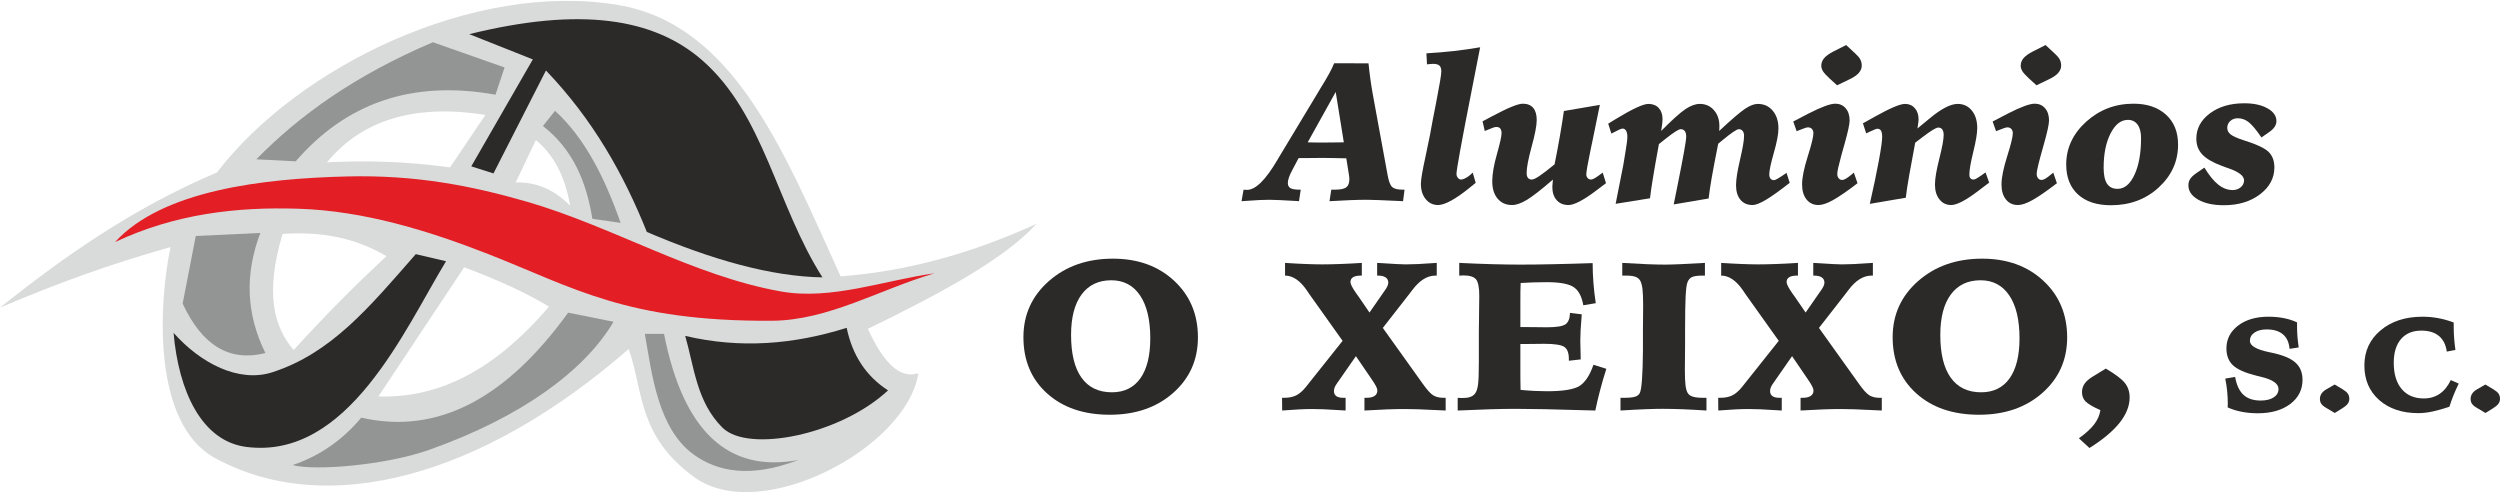
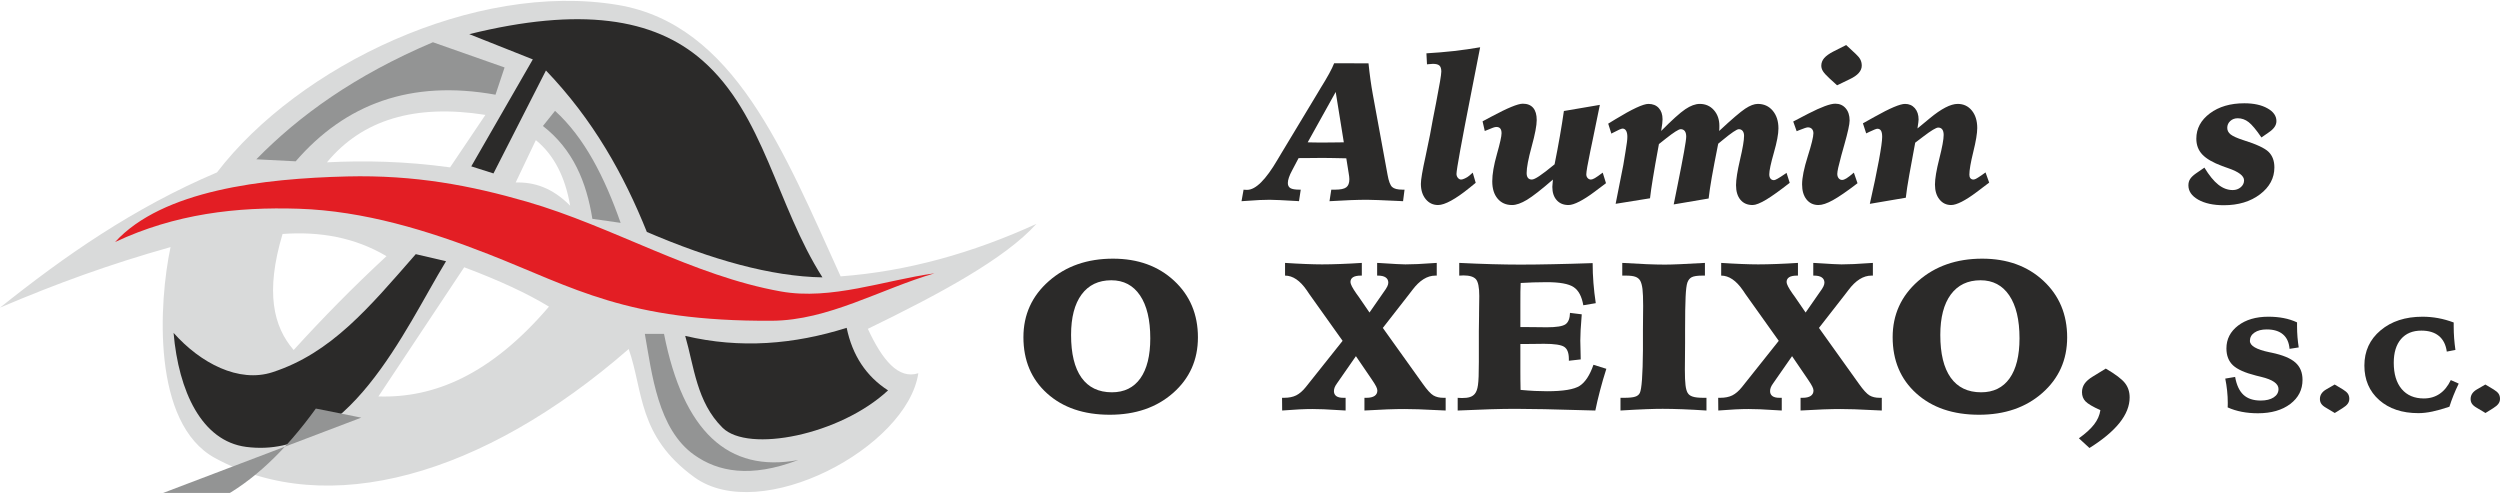
<svg xmlns="http://www.w3.org/2000/svg" xml:space="preserve" width="284px" height="56px" version="1.1" style="shape-rendering:geometricPrecision; text-rendering:geometricPrecision; image-rendering:optimizeQuality; fill-rule:evenodd; clip-rule:evenodd" viewBox="0 0 191983 37726">
  <defs>
    <style type="text/css">
   
    .fil0 {fill:#D9DADA}
    .fil1 {fill:#939494}
    .fil2 {fill:#2B2A29}
    .fil3 {fill:#E31E24}
    .fil4 {fill:#2B2A29;fill-rule:nonzero}
   
  </style>
  </defs>
  <g id="Capa_x0020_1">
    <g id="_2487543380512">
      <g>
        <path class="fil0" d="M16662 13175c-6414,2724 -11697,6418 -16662,10385 4366,-1860 8421,-3333 13097,-4650 -904,4262 -1451,13544 3409,16196 8629,4710 20536,1421 31773,-8369 1137,3229 678,6680 5038,9842 5108,3705 16352,-2274 17204,-7982 -1525,491 -2765,-1007 -3875,-3410 5527,-2686 10521,-5373 12942,-8059 -4912,2244 -9917,3645 -15034,4030 -4340,-9533 -8161,-19353 -17127,-20847 -10980,-1830 -24489,4676 -30765,12864zm20614 -4417l-2714 4030c-3499,-479 -6573,-531 -9454,-388 2712,-3280 6769,-4495 12168,-3642zm-7595 10849c-2442,-1446 -5128,-1911 -7982,-1705 -1344,4483 -698,7118 852,8912 2183,-2402 4533,-4804 7130,-7207zm9919 -5657c516,-1085 1033,-2170 1550,-3254 1411,1146 2257,2857 2635,5036 -1396,-1407 -2790,-1821 -4185,-1782zm-3952 6510c2686,1007 4856,2015 6509,3022 -4478,5238 -8824,7033 -13097,6897l6588 -9919z" />
-         <path class="fil1" d="M19993 17825l-4959 232 -1007 5192c1498,3229 3616,4495 6354,3798 -1473,-2971 -1602,-6045 -388,-9222z" />
        <path class="fil2" d="M13329 25497c387,4469 2147,8313 5579,8757 7839,1014 12168,-9041 15345,-14259 -775,-181 -1550,-362 -2325,-543 -3591,4108 -6484,7598 -11004,9067 -2591,842 -5529,-697 -7595,-3022z" />
-         <path class="fil1" d="M27743 32007c-1447,1731 -3203,2944 -5270,3642 1705,465 7154,7 10462,-1162 7203,-2547 11990,-6135 14182,-9843l-3488 -697c-4694,6491 -9951,9423 -15886,8060z" />
+         <path class="fil1" d="M27743 32007l-3488 -697c-4694,6491 -9951,9423 -15886,8060z" />
        <path class="fil1" d="M22706 12323c-1007,-52 -2015,-104 -3022,-155 3303,-3371 7571,-6445 13561,-8989l5503 1937c-233,697 -466,1394 -698,2092 -6500,-1172 -11531,708 -15344,5115z" />
        <path class="fil1" d="M42623 8448l-931 1163c2313,1795 3346,4300 3798,7129l2170 310c-1227,-3501 -2777,-6548 -5037,-8602z" />
        <path class="fil2" d="M36036 2558l4881 1938 -4727 8214 1705 543c1343,-2635 2687,-5270 4030,-7905 3629,3784 5980,7995 7749,12400 4979,2131 9538,3422 13485,3487 -3539,-5554 -4474,-12507 -9223,-16662 -3742,-3274 -9405,-4114 -17900,-2015z" />
        <path class="fil3" d="M8835 18523c3641,-3979 11368,-4882 17823,-5038 5187,-126 9462,686 13794,1937 6611,1911 12754,5695 19529,6898 3853,684 7905,-853 11780,-1396 -4160,1215 -8145,3617 -12477,3643 -11169,68 -15218,-2545 -21776,-5115 -4649,-1821 -9579,-3325 -14570,-3487 -4775,-154 -9480,388 -14103,2558z" />
        <path class="fil1" d="M50992 25575l-1473 0c543,3048 994,7314 3798,9299 1814,1285 4307,1788 7982,388 -5399,1007 -8835,-2222 -10307,-9687z" />
        <path class="fil2" d="M52619 25729c4244,1002 8363,653 12400,-619 439,2118 1497,3720 3177,4804 -3694,3436 -10735,4818 -12709,2868 -1999,-1974 -2183,-4702 -2868,-7053z" />
      </g>
      <g>
        <path class="fil4" d="M100422 10865c181,5 367,10 559,13 194,2 456,2 789,2 166,0 409,-2 728,-7 318,-6 551,-8 698,-8l-623 -3868 -2151 3868zm-4924 3634c25,6 59,8 100,11 40,2 99,5 174,5 652,0 1434,-776 2343,-2333 127,-212 222,-372 288,-483l2746 -4557c54,-96 137,-236 248,-417 542,-865 894,-1509 1057,-1934l2638 8c44,440 96,857 150,1256 57,396 113,764 176,1103l1136 6195c86,492 205,805 353,942 150,137 413,204 794,204l158 0 -114 886c-65,-5 -163,-10 -295,-15 -1300,-62 -2120,-94 -2464,-94 -355,0 -777,8 -1267,26 -492,18 -1032,47 -1623,83l137 -886 296 0c409,0 694,-59 852,-178 160,-119 240,-329 240,-626 0,-63 -5,-133 -15,-213 -10,-83 -24,-168 -39,-258l-181 -1132c-265,-5 -609,-13 -1034,-21 -424,-8 -690,-10 -802,-10 -117,0 -378,2 -782,8 -404,5 -753,7 -1046,7l-484 919c-116,213 -204,402 -258,567 -58,164 -83,306 -83,427 0,185 67,314 199,394 134,77 362,116 686,116l106 0 -135 886c-15,0 -39,-2 -70,-8 -1130,-67 -1859,-101 -2182,-101 -212,0 -469,5 -766,19 -297,13 -764,44 -1395,90l158 -886z" />
        <path id="1" class="fil4" d="M113324 13974l-495 401c-525,425 -991,749 -1398,971 -408,223 -740,334 -996,334 -386,0 -702,-150 -950,-451 -246,-300 -371,-693 -371,-1180 0,-323 119,-1023 358,-2100 150,-701 267,-1260 346,-1674l213 -1160c60,-313 145,-735 248,-1266 269,-1380 404,-2187 404,-2420 0,-218 -49,-371 -145,-459 -96,-88 -264,-132 -507,-132 -70,0 -205,11 -402,32 -21,0 -36,2 -46,7l-44 -847c707,-41 1405,-98 2097,-175 691,-78 1367,-177 2029,-290 -163,838 -385,1972 -667,3404 -767,3896 -1150,6003 -1150,6322 0,111 36,212 106,300 73,88 156,132 252,132 67,0 163,-28 290,-88 127,-57 238,-127 333,-207l267 -236 228 782z" />
        <path id="2" class="fil4" d="M123329 14003l-888 667c-425,319 -811,567 -1157,744 -347,178 -624,266 -831,266 -386,0 -688,-124 -911,-376 -223,-250 -334,-590 -334,-1019 0,-73 7,-174 23,-303 15,-132 23,-218 23,-259 -885,769 -1550,1287 -1993,1556 -443,266 -824,401 -1142,401 -466,0 -836,-163 -1111,-489 -276,-327 -413,-769 -413,-1331 0,-551 119,-1245 357,-2084 238,-838 357,-1374 357,-1607 0,-166 -34,-288 -101,-368 -65,-78 -165,-117 -303,-117 -60,0 -145,19 -256,58 -112,38 -321,121 -629,253l-169 -743c158,-83 381,-202 669,-357 1240,-666 2044,-997 2420,-997 349,0 614,106 797,319 182,212 272,525 272,939 0,415 -130,1093 -388,2032 -257,943 -386,1619 -386,2036 0,165 34,289 104,375 67,83 168,124 297,124 112,0 301,-88 562,-261 264,-174 658,-477 1183,-907 158,-787 295,-1517 411,-2187 117,-670 218,-1305 304,-1908l2762 -471c-153,769 -313,1561 -487,2376 -39,184 -62,292 -67,327l-176 841c-106,515 -184,919 -236,1209 -49,290 -75,484 -75,580 0,116 34,212 104,287 67,75 153,114 253,114 70,0 171,-36 300,-109 130,-75 329,-215 604,-422l251 811z" />
        <path id="3" class="fil4" d="M124070 15587c155,-775 323,-1613 499,-2524 44,-231 75,-386 91,-461l165 -1002c57,-339 93,-590 114,-751 21,-163 31,-295 31,-401 0,-210 -33,-368 -98,-476 -65,-109 -158,-163 -272,-163 -90,0 -350,114 -774,341l-83 47 -243 -766c127,-75 308,-187 546,-334 1295,-790 2143,-1183 2542,-1183 334,0 598,106 792,315 195,210 293,498 293,868 0,95 -8,210 -23,336 -16,130 -42,316 -83,559 828,-838 1447,-1395 1853,-1669 406,-272 777,-409 1108,-409 440,0 803,157 1085,474 282,316 424,722 424,1216 0,57 0,117 -2,184 -3,65 -8,132 -13,204 961,-895 1628,-1465 1998,-1711 373,-246 694,-367 969,-367 469,0 851,173 1144,520 292,347 440,800 440,1362 0,429 -117,1051 -352,1869 -233,815 -352,1369 -352,1657 0,142 31,251 96,331 62,78 152,117 269,117 101,0 370,-154 810,-456l150 -106 244 766c-738,580 -1338,1009 -1799,1290 -464,277 -814,416 -1049,416 -401,0 -712,-135 -937,-406 -225,-270 -337,-643 -337,-1119 0,-435 104,-1087 308,-1960 205,-872 309,-1482 309,-1832 0,-156 -37,-280 -107,-371 -72,-90 -170,-137 -297,-137 -153,0 -567,280 -1248,842 -148,122 -259,212 -334,274 -217,1088 -383,1947 -494,2584 -110,636 -192,1178 -241,1623l-2682 455c64,-344 160,-817 287,-1426 448,-2219 673,-3477 673,-3775 0,-188 -36,-331 -108,-429 -75,-98 -179,-148 -317,-148 -150,0 -530,241 -1136,720 -222,184 -401,324 -535,424 -215,1163 -369,2040 -464,2633 -99,590 -171,1101 -220,1530l-2640 425z" />
        <path id="4" class="fil4" d="M142364 13192l280 813c-803,617 -1432,1049 -1885,1299 -453,252 -823,376 -1114,376 -382,0 -688,-143 -915,-427 -229,-287 -342,-673 -342,-1158 0,-515 144,-1231 434,-2148 291,-917 435,-1509 435,-1776 0,-142 -39,-254 -114,-334 -75,-80 -178,-122 -310,-122 -86,0 -305,71 -657,213 -92,41 -159,67 -205,83l-264 -744 1105 -577 75 -38c981,-502 1665,-754 2050,-754 329,0 594,117 798,352 202,236 303,549 303,938 0,287 -135,903 -401,1842 -102,360 -179,640 -236,842 -112,412 -191,725 -239,945 -48,220 -71,378 -71,474 0,137 36,248 106,333 69,86 157,130 263,130 94,0 205,-42 335,-122 132,-80 321,-227 569,-440zm-590 -9798l735 683c170,158 290,303 357,437 70,135 104,291 104,467 0,196 -78,383 -231,559 -155,174 -388,334 -701,481l-963 464 -575 -523c-259,-238 -430,-427 -513,-565 -82,-135 -124,-274 -124,-416 0,-218 75,-412 223,-586 150,-171 386,-341 709,-507l979 -494z" />
        <path id="5" class="fil4" d="M147252 9798l704 -582c57,-41 132,-104 228,-189 896,-743 1613,-1113 2154,-1113 445,0 805,168 1084,507 277,339 417,787 417,1344 0,404 -101,1015 -303,1830 -202,818 -302,1403 -302,1756 0,115 25,209 82,273 54,65 133,99 228,99 55,0 122,-21 199,-59 81,-42 221,-130 423,-267l310 -221 280 782 -963 728c-430,324 -811,570 -1144,740 -334,169 -604,254 -811,254 -370,0 -670,-143 -898,-430 -231,-284 -347,-665 -347,-1141 0,-451 111,-1114 334,-1989 222,-874 334,-1480 334,-1819 0,-186 -37,-329 -106,-425 -71,-96 -174,-145 -311,-145 -163,0 -541,228 -1139,684 -261,202 -471,362 -629,476l-455 2475c-65,365 -119,691 -164,979 -44,289 -78,546 -103,773l-2763 471c293,-1294 526,-2402 694,-3321 169,-917 254,-1525 254,-1822 0,-221 -31,-379 -91,-477 -61,-98 -155,-148 -279,-148 -73,0 -274,78 -606,236 -106,52 -191,91 -251,122l-252 -774c218,-122 518,-288 896,-500 1175,-660 1955,-991 2338,-991 311,0 560,109 754,328 191,221 287,510 287,868 0,101 -24,287 -68,561 -10,60 -15,104 -15,127z" />
-         <path id="6" class="fil4" d="M157677 13192l280 813c-803,617 -1432,1049 -1885,1299 -453,252 -823,376 -1113,376 -383,0 -689,-143 -916,-427 -229,-287 -342,-673 -342,-1158 0,-515 145,-1231 434,-2148 291,-917 435,-1509 435,-1776 0,-142 -39,-254 -114,-334 -75,-80 -178,-122 -310,-122 -86,0 -305,71 -657,213 -91,41 -158,67 -205,83l-264 -744 1105 -577 75 -38c981,-502 1665,-754 2050,-754 329,0 594,117 798,352 202,236 303,549 303,938 0,287 -135,903 -401,1842 -102,360 -179,640 -236,842 -112,412 -191,725 -238,945 -49,220 -72,378 -72,474 0,137 36,248 106,333 69,86 157,130 263,130 94,0 206,-42 335,-122 132,-80 321,-227 569,-440zm-590 -9798l735 683c171,158 290,303 357,437 70,135 104,291 104,467 0,196 -78,383 -231,559 -154,174 -388,334 -701,481l-963 464 -575 -523c-259,-238 -430,-427 -513,-565 -82,-135 -124,-274 -124,-416 0,-218 76,-412 223,-586 150,-171 386,-341 709,-507l979 -494z" />
-         <path id="7" class="fil4" d="M163409 9140c-533,0 -979,348 -1333,1044 -355,696 -531,1574 -531,2638 0,552 88,958 262,1222 173,261 442,393 807,393 531,0 964,-359 1300,-1082 337,-719 504,-1659 504,-2819 0,-445 -88,-787 -266,-1030 -176,-243 -424,-366 -743,-366zm-4738 3431c0,-1264 510,-2358 1528,-3285 1020,-924 2234,-1388 3642,-1388 1046,0 1880,283 2496,846 616,563 924,1329 924,2294 0,1284 -494,2382 -1486,3293 -991,909 -2213,1365 -3668,1365 -1082,0 -1926,-275 -2530,-826 -602,-552 -906,-1318 -906,-2299z" />
        <path id="8" class="fil4" d="M174217 10107l-554 385c-398,-585 -727,-979 -983,-1178 -254,-199 -534,-297 -836,-297 -229,0 -420,69 -575,212 -153,140 -231,315 -231,523 0,202 86,370 259,507 171,135 497,283 976,438 1002,313 1651,616 1944,906 293,292 440,686 440,1188 0,818 -367,1506 -1102,2066 -736,559 -1663,839 -2780,839 -808,0 -1463,-143 -1969,-428 -502,-287 -752,-652 -752,-1097 0,-186 43,-349 131,-487 91,-139 238,-282 446,-429l652 -448c363,598 720,1035 1067,1309 350,277 717,415 1108,415 240,0 447,-73 616,-218 168,-142 254,-318 254,-528 0,-344 -404,-655 -1212,-932 -205,-73 -360,-127 -472,-168 -706,-264 -1213,-557 -1521,-883 -309,-326 -461,-733 -461,-1220 0,-773 346,-1418 1038,-1938 694,-518 1577,-777 2648,-777 728,0 1320,129 1778,389 459,256 687,582 687,978 0,160 -47,310 -143,450 -92,140 -243,280 -453,423z" />
        <path class="fil4" d="M85341 21458c-987,0 -1745,365 -2285,1095 -537,729 -805,1765 -805,3104 0,1434 265,2526 797,3277 534,750 1312,1127 2339,1127 949,0 1675,-358 2185,-1071 507,-715 762,-1740 762,-3071 0,-1426 -264,-2523 -787,-3299 -523,-774 -1260,-1162 -2206,-1162zm-6749 4370c0,-1727 653,-3164 1957,-4310 1306,-1147 2946,-1719 4922,-1719 1911,0 3477,567 4695,1697 1217,1130 1827,2580 1827,4348 0,1726 -635,3146 -1903,4266 -1269,1117 -2889,1675 -4866,1675 -1995,0 -3600,-545 -4813,-1637 -1212,-1090 -1819,-2529 -1819,-4320z" />
        <path id="1" class="fil4" d="M98684 20124c566,38 1089,65 1566,84 480,19 903,30 1274,30 428,0 900,-11 1418,-30 515,-19 1062,-46 1637,-84l0 976 -78 0c-264,0 -464,41 -594,122 -133,84 -201,206 -201,372 0,157 150,449 445,872 81,111 144,198 189,261l828 1208 1054 -1517c160,-218 265,-380 314,-488 52,-109 76,-206 76,-290 0,-174 -68,-309 -204,-402 -135,-92 -330,-138 -590,-138l-63 0 0 -976c63,0 163,6 301,16 984,66 1608,98 1873,98 263,0 580,-8 943,-24 367,-17 855,-46 1461,-90l0 976 -111 0c-623,0 -1211,369 -1762,1104 -116,154 -206,270 -268,349l-2000 2564 3071 4296c334,469 604,768 813,889 209,122 463,182 767,182l174 0 0 976c-985,-49 -1686,-82 -2106,-95 -424,-14 -776,-19 -1060,-19 -366,0 -808,8 -1331,27 -520,19 -1101,48 -1740,87l0 -976 157 0c271,0 477,-49 621,-144 141,-95 214,-233 214,-412 0,-83 -30,-186 -89,-306 -58,-119 -174,-309 -350,-566l-1207 -1770 -1457 2095c-82,111 -139,214 -177,309 -35,95 -54,186 -54,279 0,168 60,295 182,385 121,87 298,130 531,130l184 0 0 976c-761,-49 -1320,-82 -1675,-95 -355,-14 -648,-19 -881,-19 -282,0 -615,8 -1008,27 -390,19 -827,48 -1309,87l-8 -976 151 0c374,0 686,-62 935,-187 249,-125 496,-336 740,-640l2824 -3548 -2555 -3588c-49,-74 -114,-171 -198,-294 -518,-750 -1073,-1127 -1667,-1127l0 -976z" />
        <path id="2" class="fil4" d="M112060 20124c878,44 1718,76 2517,98 800,21 1524,33 2177,33 788,0 1629,-12 2521,-31 892,-18 1903,-45 3030,-84 0,505 19,1011 60,1524 41,512 100,1030 179,1553l-957 160c-117,-678 -363,-1144 -745,-1396 -380,-252 -1071,-377 -2072,-377 -349,0 -688,6 -1018,17 -331,10 -657,27 -974,45 -11,215 -19,437 -21,672 -3,237 -3,578 -3,1022l0 865 0 827 444 0c228,0 519,3 873,8 355,6 594,8 716,8 735,0 1214,-78 1433,-230 220,-155 334,-448 345,-876l903 111c-41,513 -71,922 -87,1223 -16,301 -24,567 -24,794 0,174 8,523 24,1046 5,177 8,309 8,399l-911 103 0 -135c0,-459 -116,-771 -349,-927 -234,-161 -754,-239 -1565,-239 -126,0 -360,2 -699,8 -338,6 -615,8 -832,8l-279 0 0 857 0 1206c0,222 0,453 3,694 2,241 8,496 13,766 396,39 765,63 1101,80 336,15 645,23 932,23 1239,0 2074,-138 2502,-412 428,-276 783,-815 1062,-1620l990 309c-185,577 -347,1133 -485,1667 -141,532 -260,1043 -361,1537 -1645,-49 -2944,-84 -3895,-103 -951,-19 -1702,-27 -2252,-27 -556,0 -1193,11 -1914,32 -721,22 -1556,55 -2510,98l0 -976c44,0 101,2 171,8 70,6 122,8 155,8 260,0 466,-24 618,-76 154,-49 278,-132 373,-249 117,-138 198,-361 241,-670 47,-306 68,-902 68,-1788l0 -453 0 -800 0 -1103c0,-374 6,-770 16,-1182 0,-90 0,-146 0,-168 0,-190 3,-433 9,-732 5,-300 8,-504 8,-615 0,-662 -87,-1090 -258,-1288 -173,-194 -493,-292 -964,-292 -28,0 -76,3 -152,8 -74,6 -128,8 -165,8l0 -976z" />
        <path id="3" class="fil4" d="M124579 20124c712,44 1336,76 1868,98 533,21 1002,33 1409,33 301,0 694,-12 1174,-33 482,-22 1113,-54 1897,-98l0 976 -206 0c-377,0 -642,41 -803,119 -156,79 -271,220 -341,421 -62,181 -108,539 -133,1075 -27,537 -41,1399 -41,2584l0 962c0,290 -2,664 -8,1122 -5,458 -8,773 -8,941 0,531 16,924 49,1184 29,257 84,455 157,586 76,138 204,238 391,297 184,64 466,93 848,93l214 0 0 976c-650,-43 -1263,-76 -1840,-98 -578,-21 -1084,-32 -1523,-32 -329,0 -749,8 -1259,27 -512,19 -1170,54 -1981,103l0 -976 263 0c396,0 683,-27 857,-84 176,-54 298,-151 365,-290 144,-290 223,-1380 239,-3269 0,-239 0,-423 0,-550l0 -960c0,-260 3,-601 8,-1024 6,-424 8,-716 8,-881 0,-589 -18,-1020 -51,-1298 -35,-277 -93,-488 -171,-632 -81,-141 -203,-244 -369,-304 -167,-62 -409,-92 -729,-92l-284 0 0 -976z" />
        <path id="4" class="fil4" d="M132175 20124c567,38 1090,65 1567,84 480,19 903,30 1274,30 428,0 900,-11 1418,-30 515,-19 1062,-46 1637,-84l0 976 -78 0c-264,0 -464,41 -594,122 -133,84 -201,206 -201,372 0,157 150,449 445,872 81,111 144,198 189,261l827 1208 1054 -1517c161,-218 266,-380 315,-488 52,-109 76,-206 76,-290 0,-174 -68,-309 -204,-402 -135,-92 -330,-138 -591,-138l-62 0 0 -976c62,0 163,6 301,16 984,66 1607,98 1873,98 263,0 580,-8 943,-24 367,-17 854,-46 1461,-90l0 976 -111 0c-623,0 -1211,369 -1762,1104 -116,154 -206,270 -268,349l-2000 2564 3071 4296c333,469 604,768 813,889 209,122 463,182 767,182l174 0 0 976c-985,-49 -1687,-82 -2107,-95 -423,-14 -775,-19 -1059,-19 -367,0 -808,8 -1331,27 -521,19 -1101,48 -1741,87l0 -976 158 0c271,0 477,-49 621,-144 140,-95 214,-233 214,-412 0,-83 -31,-186 -90,-306 -57,-119 -174,-309 -349,-566l-1207 -1770 -1458 2095c-81,111 -139,214 -176,309 -35,95 -54,186 -54,279 0,168 59,295 182,385 121,87 297,130 531,130l184 0 0 976c-762,-49 -1321,-82 -1675,-95 -355,-14 -648,-19 -882,-19 -281,0 -614,8 -1007,27 -391,19 -827,48 -1310,87l-8 -976 152 0c374,0 686,-62 935,-187 249,-125 496,-336 740,-640l2824 -3548 -2556 -3588c-48,-74 -114,-171 -198,-294 -517,-750 -1073,-1127 -1667,-1127l0 -976z" />
        <path id="5" class="fil4" d="M152092 21458c-987,0 -1745,365 -2285,1095 -536,729 -805,1765 -805,3104 0,1434 265,2526 797,3277 534,750 1312,1127 2339,1127 949,0 1676,-358 2185,-1071 507,-715 762,-1740 762,-3071 0,-1426 -264,-2523 -787,-3299 -523,-774 -1260,-1162 -2206,-1162zm-6749 4370c0,-1727 653,-3164 1957,-4310 1306,-1147 2946,-1719 4922,-1719 1911,0 3477,567 4695,1697 1217,1130 1827,2580 1827,4348 0,1726 -635,3146 -1903,4266 -1268,1117 -2889,1675 -4865,1675 -1996,0 -3601,-545 -4814,-1637 -1212,-1090 -1819,-2529 -1819,-4320z" />
        <path id="6" class="fil4" d="M161710 28240c740,433 1231,804 1472,1111 241,306 360,675 360,1104 0,653 -257,1300 -769,1945 -512,645 -1285,1293 -2317,1938l-811 -745c515,-366 903,-721 1168,-1063 263,-341 426,-707 483,-1097 -580,-261 -962,-486 -1141,-673 -182,-187 -272,-425 -272,-709 0,-239 66,-453 196,-646 130,-190 336,-371 623,-547l1008 -618z" />
        <path id="7" class="fil4" d="M176398 24691l0 310c0,283 12,558 34,827 23,270 55,532 94,787l-704 109c-40,-488 -208,-860 -505,-1111 -298,-254 -714,-380 -1250,-380 -389,0 -701,80 -937,242 -235,159 -352,373 -352,638 0,375 500,665 1501,872 70,13 124,25 163,33 849,178 1458,428 1825,754 368,324 551,768 551,1332 0,760 -314,1378 -942,1854 -628,475 -1456,713 -2482,713 -436,0 -850,-36 -1240,-112 -389,-76 -752,-188 -1086,-340 4,-45 5,-91 7,-137 1,-47 3,-120 3,-217 0,-305 -17,-614 -50,-925 -32,-313 -81,-623 -143,-932l758 -127c110,624 325,1082 641,1375 317,292 757,438 1322,438 416,0 749,-81 997,-242 247,-161 371,-376 371,-645 0,-408 -444,-719 -1330,-932 -169,-41 -302,-75 -393,-97 -849,-213 -1441,-478 -1775,-792 -334,-316 -502,-748 -502,-1295 0,-712 299,-1295 895,-1752 598,-455 1372,-683 2325,-683 423,0 815,35 1178,106 362,70 703,179 1026,329z" />
        <path id="8" class="fil4" d="M179286 29464l643 384c176,109 302,216 374,324 73,109 108,240 108,393 0,137 -41,263 -123,376 -82,114 -215,225 -398,338l-596 372 -673 -403c-166,-94 -288,-195 -359,-302 -73,-106 -108,-230 -108,-371 0,-153 40,-292 123,-415 82,-122 202,-230 364,-323l645 -373z" />
        <path id="9" class="fil4" d="M188427 24699l0 301c0,305 12,610 34,911 24,303 57,602 99,897l-663 128c-73,-529 -274,-930 -607,-1203 -330,-273 -779,-409 -1346,-409 -669,0 -1190,215 -1562,647 -371,431 -558,1039 -558,1822 0,866 204,1539 610,2020 407,479 973,720 1696,720 467,0 872,-118 1218,-355 345,-234 631,-587 857,-1056l607 271c-152,312 -286,614 -403,907 -119,293 -222,584 -311,869 -492,166 -932,291 -1316,371 -387,81 -741,121 -1067,121 -1246,0 -2249,-335 -3009,-1005 -759,-673 -1138,-1556 -1138,-2650 0,-1104 414,-2004 1244,-2702 831,-699 1902,-1048 3219,-1048 399,0 799,35 1195,107 397,72 798,185 1201,336z" />
        <path id="10" class="fil4" d="M190858 29464l643 384c177,109 303,216 375,324 72,109 107,240 107,393 0,137 -40,263 -123,376 -82,114 -214,225 -397,338l-597 372 -673 -403c-166,-94 -287,-195 -359,-302 -73,-106 -108,-230 -108,-371 0,-153 41,-292 123,-415 82,-122 203,-230 364,-323l645 -373z" />
      </g>
    </g>
  </g>
</svg>